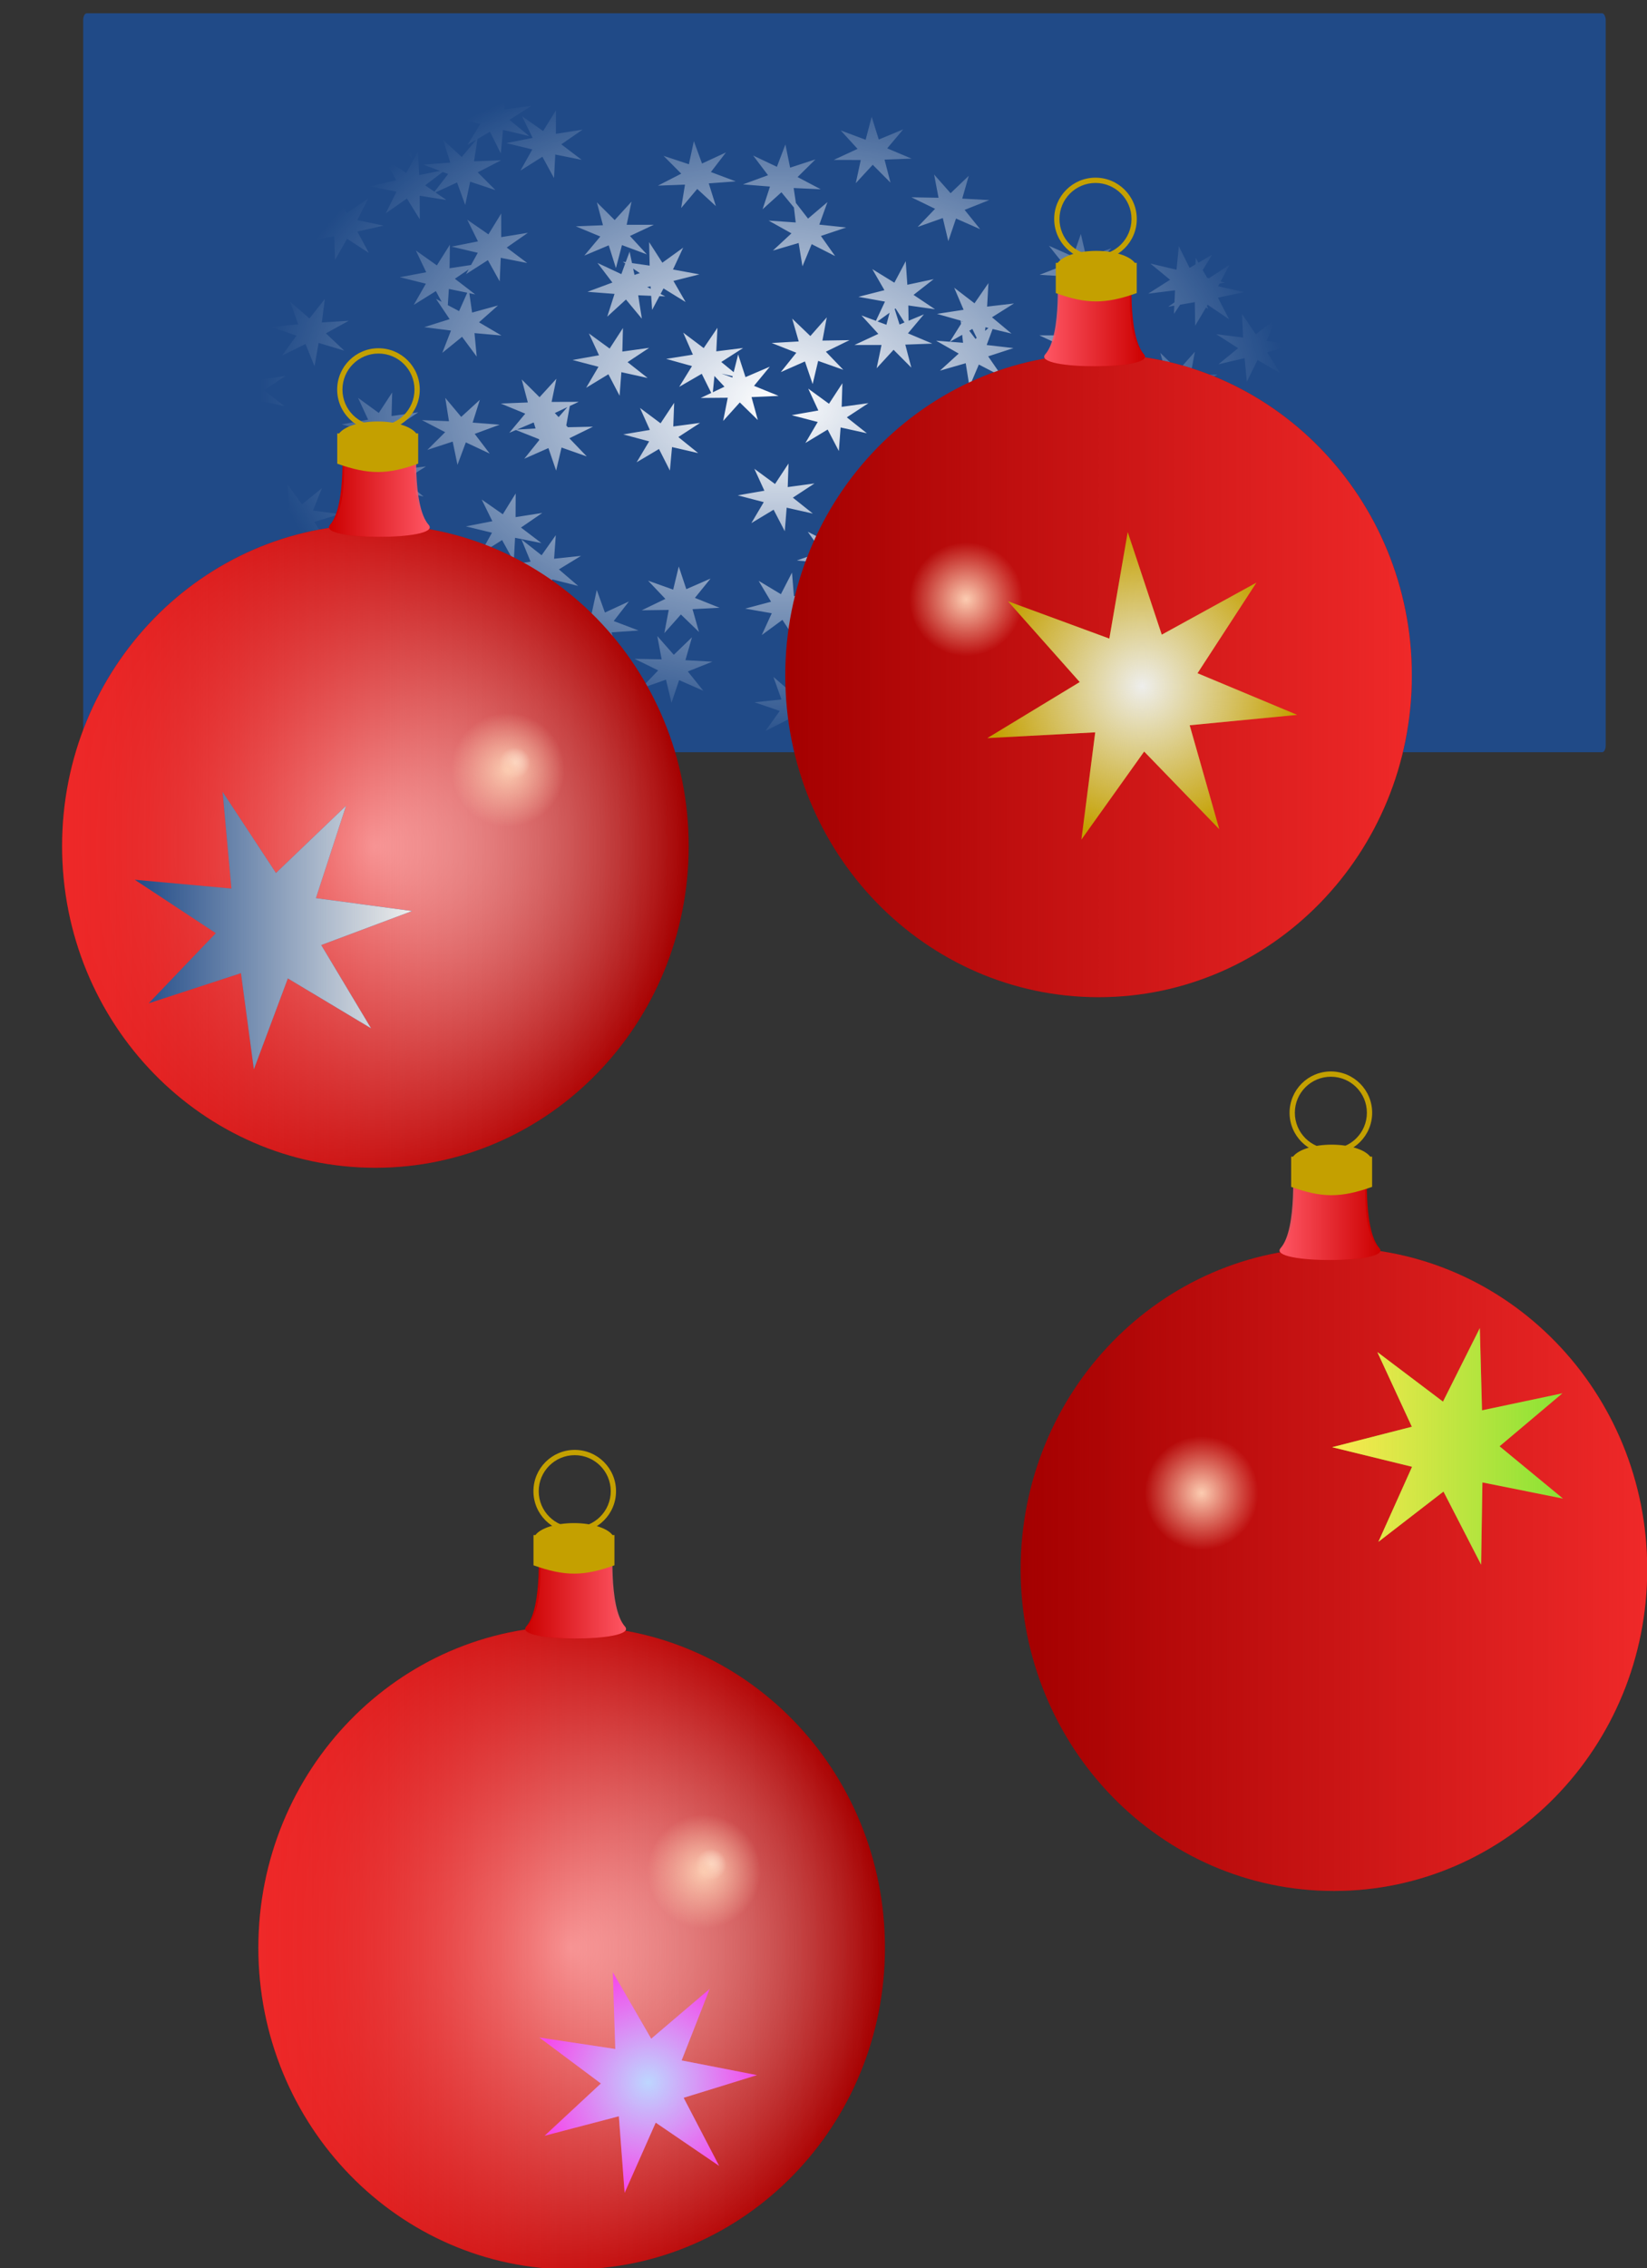
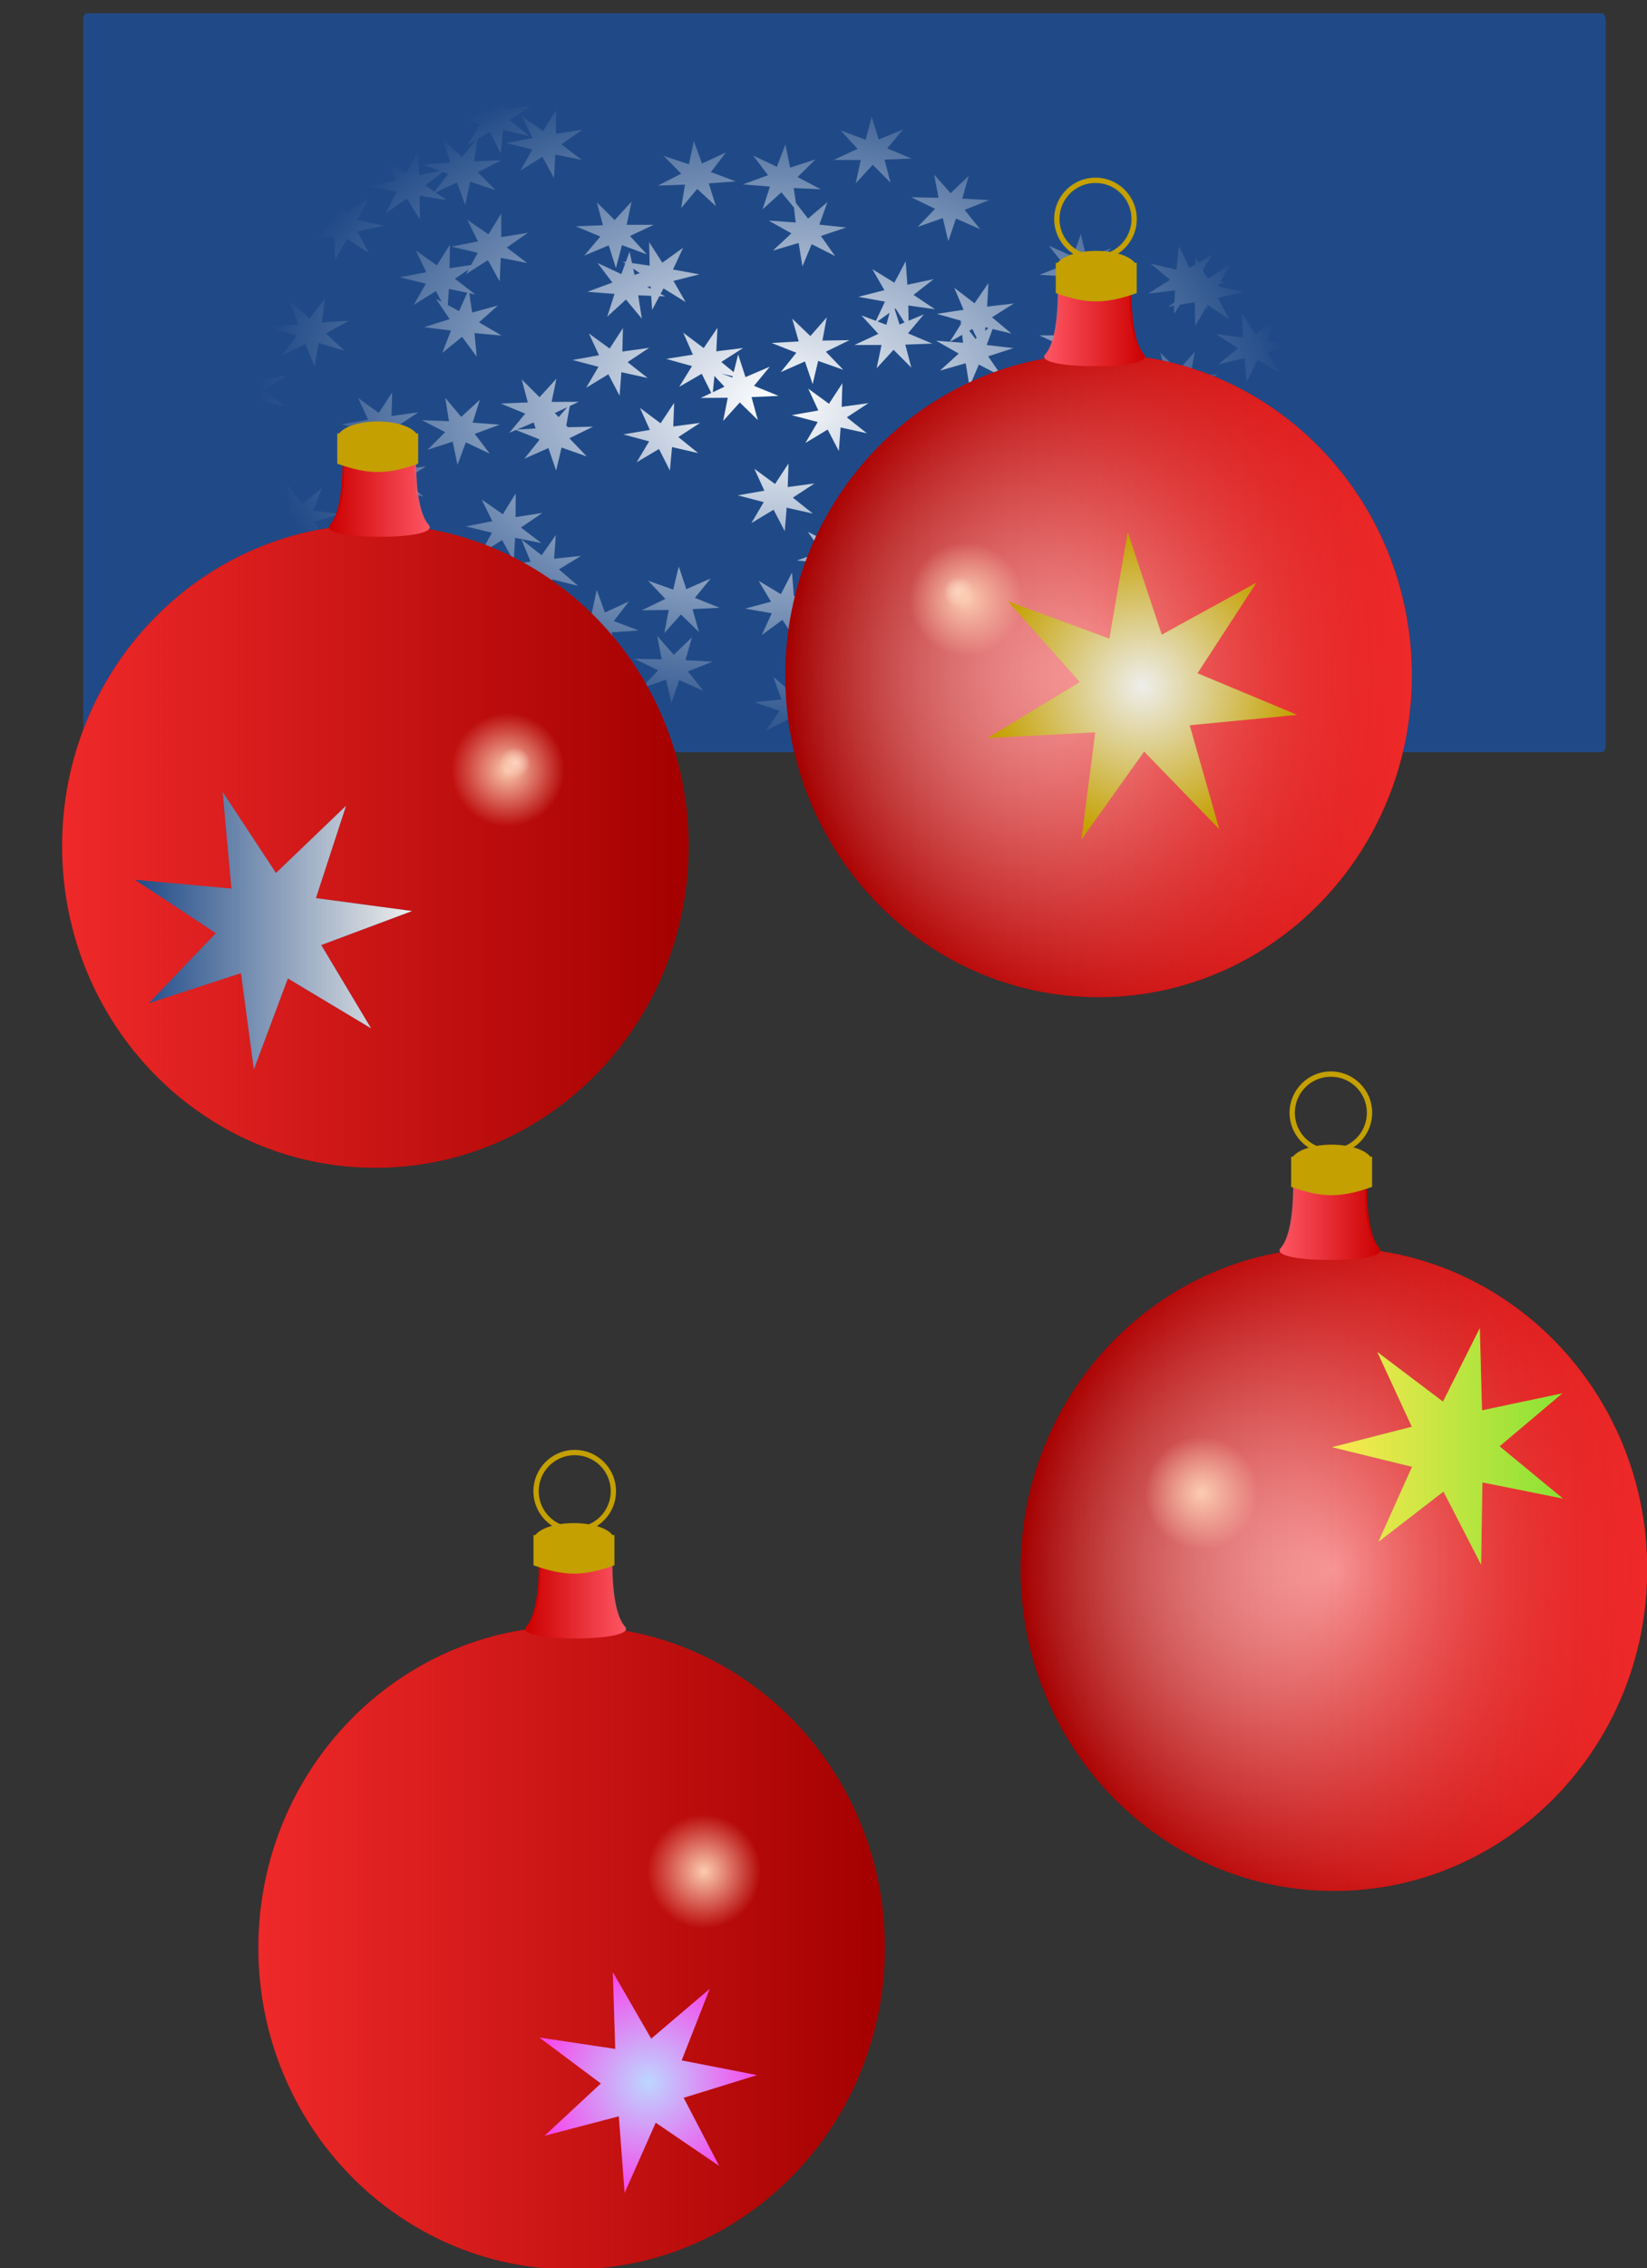
<svg xmlns="http://www.w3.org/2000/svg" xmlns:xlink="http://www.w3.org/1999/xlink" version="1.1" viewBox="0 0 664.49 914.38">
  <rect x="0" y="0" width="664.49" height="914.38" fill="#333333" stroke="none" />
  <defs>
    <linearGradient id="f">
      <stop stop-color="#fff" offset="0" />
      <stop stop-color="#fff" stop-opacity="0" offset="1" />
    </linearGradient>
    <radialGradient id="i" cx="341.08" cy="226.86" r="312.7" gradientTransform="matrix(.664 .016 -.011 .45 119.98 426.62)" gradientUnits="userSpaceOnUse">
      <stop stop-color="#fff" offset="0" />
      <stop stop-color="#fff" stop-opacity="0" offset="1" />
    </radialGradient>
    <radialGradient id="c" cx="-448.95" cy="339.04" r="91.696" gradientTransform="matrix(1 0 0 1.026 0 -8.806)" gradientUnits="userSpaceOnUse" xlink:href="#f" />
    <linearGradient id="e" x1="-540.65" x2="-357.26" y1="339.04" y2="339.04" gradientUnits="userSpaceOnUse">
      <stop stop-color="#ef2929" offset="0" />
      <stop stop-color="#ef2929" stop-opacity="0" offset="1" />
    </linearGradient>
    <linearGradient id="d" x1="-887.37" x2="-817.59" y1="327.21" y2="327.21" gradientTransform="matrix(-1 0 0 1 -1705 0)" gradientUnits="userSpaceOnUse">
      <stop stop-color="#ff5664" offset="0" />
      <stop stop-color="#ff5664" stop-opacity="0" offset="1" />
    </linearGradient>
    <radialGradient id="b" cx="-458.48" cy="260.44" r="39.298" gradientUnits="userSpaceOnUse" xlink:href="#f" />
    <radialGradient id="a" cx="-469.2" cy="290.21" r="57.161" gradientUnits="userSpaceOnUse">
      <stop stop-color="#fcccb1" offset="0" />
      <stop stop-color="#fcccb1" stop-opacity="0" offset="1" />
    </radialGradient>
    <radialGradient id="h" cx="1016.9" cy="386.1" r="66.367" gradientTransform="matrix(1 0 0 .992 0 3.242)" gradientUnits="userSpaceOnUse">
      <stop stop-color="#eeeeec" offset="0" />
      <stop stop-color="#eeeeec" stop-opacity="0" offset="1" />
    </radialGradient>
    <linearGradient id="k" x1="925.93" x2="1054.8" y1="376.02" y2="376.02" gradientUnits="userSpaceOnUse">
      <stop stop-color="#eeeeec" offset="0" />
      <stop stop-color="#eeeeec" stop-opacity="0" offset="1" />
    </linearGradient>
    <linearGradient id="j" x1="942.35" x2="1093.9" y1="470.46" y2="470.46" gradientUnits="userSpaceOnUse">
      <stop stop-color="#fce94f" offset="0" />
      <stop stop-color="#fce94f" stop-opacity="0" offset="1" />
    </linearGradient>
    <radialGradient id="g" cx="1015.4" cy="507.79" r="115.69" gradientTransform="matrix(1 0 0 1.013 0 -6.776)" gradientUnits="userSpaceOnUse">
      <stop stop-color="#bdd6ff" offset="0" />
      <stop stop-color="#bdd6ff" stop-opacity="0" offset="1" />
    </radialGradient>
  </defs>
  <g transform="translate(-39.801 -68.99)">
    <g transform="translate(12.739 35.798)" fill-rule="evenodd">
      <g transform="translate(-4.287 -338.68)">
        <rect x="64.913" y="377.23" width="614.27" height="297.9" rx="1.434" ry="2.751" fill="#204a87" />
        <path d="m65.214 371.87-6.014 7.969-7.911-6.599 3.401 9.059-5.191 0.591-0.43-2.677-1.217 2.864-4.009 0.467 3.365 1.089-1.897 4.514-9.415-4.825 5.656 8.125-10.203 3.362 10.847 1.214-3.329 9.059 7.84-6.599 6.086 7.907-1.074-9.463 9.773 0.716 0.179 0.405 0.072-0.374 0.859 0.062-0.823-0.467 1.36-8.623 10.382 2.926-7.553-6.848 9.129-5.23-10.883 0.872 1.002-9.495zm21.73 3.86-1.718 9.401-10.31-3.175 7.374 7.004-9.272 5.043 10.883-0.623-1.253 9.432 6.229-7.814 7.732 6.755-3.15-9.121 10.883-1.027-10.167-3.549 5.835-8.031-9.487 4.669-3.58-8.965zm-37.015 9.806 4.153 1.339-1.504 2.21-1.969 0.56-0.68-4.109zm7.911 4.607 3.365 7.782-7.768-4.389 2.756-2.522 1.647-0.872zm72.527 4.327 0.143 9.495-10.775-1.588 8.627 5.821-8.162 6.319 10.632-2.21 0.609 9.495 4.618-8.623 8.914 5.51-4.869-8.53 10.525-2.615-10.704-1.992 4.188-8.778-8.448 6.008-5.298-8.312zm104.96 11.923-5.549 8.218-8.269-6.226 3.902 8.872-10.74 1.743 10.417 2.864-5.119 8.405 3.508-2.054-5.835 6.942-7.518-6.911 2.9 9.183-10.918 0.809 6.766 2.522-8.413 1.681-0.465-9.495-4.725 8.592-8.842-5.603 4.761 8.561-10.561 2.522 10.668 2.117-4.296 8.716 8.52-5.946 5.191 8.374-0.036-9.495 10.775 1.712-4.403-3.051 8.699-4.016 3.293 9.059 2.005-9.37 10.203 3.393-7.16-7.16 9.415-4.856-10.919 0.405 1.432-8.996 5.012-2.926 4.367 8.716 0.895-9.463 10.561 2.49-7.947-6.537 8.806-5.634-10.811 1.37 0.43-9.526zm-42.349 2.241-3.508 9.027-9.558-4.638 5.942 8-10.131 3.642 10.883 0.934-3.043 9.121 7.661-6.786 6.301 7.751-1.36-9.432 10.919 0.56-9.343-4.981 7.303-7.066-10.274 3.237-1.79-9.37zm-126.51 0.062-0.895 9.495-10.561-2.49 7.983 6.506-8.806 5.634 10.811-1.339-0.43 9.495 5.549-8.218 8.269 6.226-3.938-8.872 10.74-1.774-10.417-2.833 5.119-8.405-9.057 5.292-4.367-8.716zm189.19 7.627-5.191 8.374-8.52-5.977 4.296 8.747-10.668 2.086 10.525 2.553-4.761 8.53 8.842-5.572 4.69 8.592 0.501-9.495 10.668 2.148-8.234-6.257 8.592-5.915-10.775 1.681 0.036-9.495zm127.37 2.615-2.434 9.277-10.059-3.767 6.802 7.44-9.63 4.452 10.918 0.031-2.005 9.339 6.838-7.409 7.16 7.191-2.398-9.277 10.918-0.405-9.845-4.14 6.479-7.658-9.88 4.109-2.864-9.183zm-233.69 3.362-5.763 8.094-8.09-6.381 3.687 8.965-10.775 1.525 10.346 3.082-5.334 8.28 9.2-5.105 4.117 8.81 1.145-9.463 10.489 2.677-7.804-6.662 8.95-5.479-10.847 1.152 0.68-9.495zm161.95 6.444-2.005 9.339-10.238-3.393 7.16 7.191-9.415 4.825 10.918-0.405-1.539 9.432 6.479-7.689 7.518 6.911-2.864-9.152 10.883-0.809-10.024-3.767 6.086-7.907-9.666 4.483-3.293-9.059zm-201.58 0.934-5.477 8.218-8.341-6.164 3.974 8.841-10.74 1.806 10.453 2.833-5.083 8.405 9.057-5.354 2.434 4.825 0.036 2.086-10.775-1.556 8.663 5.821-4.26 3.331v-0.062l-0.143 0.187-3.723 2.895 1.539-0.342-4.153 4.918-7.482-6.911 2.864 9.152-10.918 0.778 10.024 3.798-6.086 7.876 9.666-4.452 3.293 9.059 2.005-9.339 10.203 3.424-7.124-7.191 7.41-3.798v0.249l0.179-0.342 1.826-0.934-1.36 0.031 3.938-7.409 8.95 5.479-4.904-8.498 10.489-2.646-10.704-1.961 3.258-6.942 0.644 0.156-0.501-0.405 0.752-1.619-1.468 1.058-6.766-5.51 8.771-5.666-10.811 1.37 0.394-9.495zm238.52 0.405-3.437 9.028-9.594-4.545 6.014 7.938-10.095 3.704 10.883 0.872-2.971 9.152 7.589-6.848 5.048 6.133 0.716 6.039-10.918-0.747 9.2 5.136-7.482 6.942 10.382-3.051 1.539 9.401 3.723-8.934 9.451 4.794-5.728-8.094 10.203-3.424-10.847-1.152 3.293-9.09-7.84 6.662-4.904-6.319-0.895-6.008 10.918 0.498-9.343-4.918 7.231-7.129-10.238 3.331-1.897-9.37zm-272.32 6.88-1.038 9.495-10.525-2.615 7.84 6.599-8.878 5.541 10.847-1.245-0.573 9.495 5.656-8.125 8.162 6.319-3.795-8.934 10.775-1.619-10.382-2.988 5.262-8.343-9.129 5.199-4.224-8.778zm134.06 4.234 2.184 0.809-5.513 7.16-3.759-2.584 7.088-5.385zm198.25 1.027 1.79 9.37-10.954-0.187 9.558 4.638-7.016 7.315 10.131-3.58 2.22 9.308 3.115-9.121 9.737 4.296-6.265-7.782 9.952-3.953-10.918-0.591 2.649-9.214-7.339 7.035-6.659-7.533zm-299.45 5.292 8.627 1.992-6.265 4.483-2.578-4.047 0.215-2.428zm57.492 1.774-0.143 9.526-10.704-1.868 8.448 6.039-8.341 6.133 10.668-1.992 0.322 9.526 4.869-8.53 8.771 5.697-4.618-8.592 10.561-2.397-10.596-2.241 4.439-8.685-8.627 5.821-5.048-8.436zm391.56 0.716-6.515 7.627-7.446-6.942 2.792 9.183-10.918 0.747 10.024 3.798-6.122 7.876 9.666-4.42 3.258 9.09 2.041-9.339 10.203 3.455-7.124-7.222 9.451-4.794-10.918 0.342 1.611-9.401zm-271.67 3.144-6.802 7.44-7.196-7.16 2.47 9.245-10.954 0.436 9.88 4.109-6.444 7.689 9.845-4.14 2.9 9.183 2.434-9.277 10.024 3.736-6.802-7.409 9.63-4.514h-10.954l1.969-9.339zm-52.588 4.794-5.155 8.405-8.556-5.915 4.332 8.747-10.632 2.117 10.56 2.49-2.721 4.918-8.663 1.307 0.143-9.495-5.262 8.343-8.484-6.008 4.188 8.778-10.668 1.992 10.525 2.615-4.869 8.53 8.914-5.541 2.327 4.327-2.291-1.214 5.513 8.187-10.274 3.237 10.811 1.37-3.508 8.996 7.983-6.475 5.907 7.969-0.895-9.463 10.883 0.965-9.057-5.323 7.661-6.786-10.453 2.864-1.11-7.814 2.363 0.498-2.542-1.961-0.036-0.156-0.036 0.093-5.585-4.296 5.549-3.767-1.038 1.899 8.806-5.634 4.761 8.561 0.43-9.495 10.668 2.086-8.269-6.226 8.556-5.946-10.775 1.743v-9.526zm-127.19 5.572 0.573 8.28-8.842 0.311 1.145-7.066 7.124-1.525zm361.06 2.677-3.15 9.09-9.737-4.327 6.229 7.814-9.988 3.891 10.918 0.654-2.685 9.214 7.375-7.004 6.587 7.564-1.683-9.37 10.918 0.218-9.522-4.7 7.052-7.253-10.167 3.518-2.148-9.308zm-174.19 3.269 0.215 9.495-7.124-1.027-0.967-4.607-1.575 4.234-1.145-0.156 0.967 0.654-1.575 4.327-9.63-4.514 6.014 7.907-10.059 3.736 10.918 0.84-2.936 9.183 7.553-6.911 6.408 7.72-1.468-9.432 5.227 0.218 0.394 5.666 2.936-5.541 2.363 0.093-1.897-0.965 1.181-2.241 8.914 5.479-4.904-8.498 10.489-2.646-10.668-1.961 4.117-8.81-8.413 6.07-5.334-8.312zm213.72 1.681-0.931 9.463-10.561-2.49 7.947 6.537-8.806 5.603 10.811-1.339-0.215 4.825-2.542 1.806 2.47-0.436-0.143 3.3 2.506-3.704 5.907-1.027 0.143 9.495 4.403-7.378 0.859 0.654-0.537-1.214 0.286-0.498 8.663 5.821-4.475-8.685 10.632-2.241-10.596-2.366 0.573-1.058 2.291-0.374-1.826-0.498 3.58-6.693-8.269 5.385-0.752-0.187-1.79-3.082 3.795-6.195-5.513 3.206-1.11-1.93-0.072 2.615-2.398 1.401-4.332-8.716zm-110.19 6.039-4.582 8.654-8.914-5.479 4.904 8.498-10.489 2.677 10.704 1.93-3.651 7.751-5.835-2.179 6.802 7.44-9.63 4.483h10.918l-1.969 9.37 6.838-7.44 7.16 7.191-2.434-9.277 10.918-0.405-9.845-4.14 6.444-7.658-6.193 2.584-0.107-6.164 10.775 1.525-8.663-5.79 8.126-6.35-10.632 2.272-0.644-9.495zm170.94 2.646-2.22 9.308-10.131-3.58 7.016 7.315-9.522 4.669 10.918-0.218-1.754 9.401 6.623-7.564 7.375 7.035-2.685-9.214 10.918-0.623-9.952-3.922 6.265-7.814-9.737 4.327-3.115-9.121zm-280.91 0.342 2.685 1.806-2.148 0.716-0.537-2.522zm143.34 5.821-5.62 8.156-8.198-6.288 3.795 8.903-10.74 1.65 9.558 2.708 0.143 1.339-4.511 7.191-5.549-0.436 9.129 5.199-7.553 6.88 10.382-2.988 1.504 9.432 3.795-8.903 9.379 4.856-5.62-8.156 10.238-3.331-10.847-1.245 2.398-6.444 7.625 1.837-7.876-6.568 8.878-5.572-10.847 1.276 0.537-9.495zm-136.32 1.307 0.072 1.027-1.432-0.747 1.36-0.28zm-81.37 1.058 7.41 1.525-3.293 7.409-4.546-2.397 0.43-6.537zm-50.046 4.047-6.193 7.845-7.768-6.724 3.186 9.09-10.847 1.089 10.167 3.486-5.835 8.062 9.487-4.7 3.651 8.965 1.647-9.401 10.346 3.113-7.41-6.973 9.236-5.074-10.883 0.685 1.217-9.463zm-58.172 2.802-4.117 8.81-9.236-5.136 5.334 8.28-10.346 3.082 10.811 1.525-3.723 8.965 8.126-6.381 5.728 8.094-0.644-9.495 6.587 0.685-5.549 7.066 9.701-4.389 3.222 9.09 2.076-9.339 10.203 3.486-7.088-7.222 9.451-4.763-10.919 0.311 1.647-9.401-6.551 7.596-3.759-3.518 0.68-0.56-1.002 0.249-3.365-3.144 1.146 3.736-7.267 1.837-1.146-9.463zm288.43 0.996 3.616 5.666-2.005 0.84-1.969-6.257 0.358-0.249zm66.979 1.494 1.969 9.37h-10.918l9.63 4.483-6.838 7.44 10.059-3.767 2.434 9.277 2.9-9.183 9.845 4.14-6.444-7.689 9.845-4.14-10.918-0.405 2.434-9.245-7.196 7.16-6.802-7.44zm-69.377 0.249-1.289 4.856-3.58-1.339 4.869-3.518zm142.19 0.498 0.43 9.495-10.811-1.339 8.806 5.634-7.947 6.506 10.561-2.49 0.895 9.495 4.332-8.747 9.093 5.292-5.155-8.374 10.417-2.895-10.74-1.743 3.902-8.872-8.234 6.226-5.549-8.187zm-167.54 1.37-6.623 7.533-7.339-7.035 2.649 9.214-10.918 0.623 9.952 3.922-6.265 7.814 9.737-4.296 3.115 9.121 2.22-9.339 10.131 3.58-7.016-7.284 9.558-4.669-10.954 0.187 1.754-9.37zm54.485 1.463 0.358 0.093-0.143 0.187-0.215-0.28zm9.522 2.522 1.253 0.311-1.396 1.152 0.143-1.463zm-108.11 0.218-5.549 8.187-8.269-6.226 3.902 8.872-10.775 1.712 10.417 2.895-5.155 8.374 9.093-5.261 3.83 7.72-4.26 2.023 10.918-0.093-1.861 9.37 6.73-7.471 7.267 7.098-2.542-9.245 10.918-0.498-9.916-4.047 6.372-7.72-9.809 4.202-2.971-9.152-1.79 7.16-5.012-4.109 8.806-5.634-10.811 1.339 0.465-9.495zm-38.125 0.093-5.37 8.28-8.377-6.101 4.081 8.81-10.704 1.899 10.489 2.739-4.976 8.467 8.985-5.448 4.511 8.654 0.716-9.495 10.596 2.335-8.09-6.381 8.699-5.759-10.811 1.494 0.251-9.495zm-169.58 0.249 1.181 3.954-6.157 0.374-0.072-0.031 5.048-4.296zm310.55 0.125 1.754 3.611-0.501 0.405-2.506-3.3 1.253-0.716zm-4.117 2.366 0.358 3.206-5.262-0.405 4.904-2.802zm93.899 6.817-6.659 7.533-7.303-7.066 2.613 9.245-10.918 0.56 9.952 3.985-6.301 7.782 9.773-4.296 3.079 9.121 2.22-9.308 10.131 3.611-6.981-7.315 9.558-4.638-10.918 0.156 1.754-9.37zm86.99 1.712-5.477 8.218-8.305-6.195 3.938 8.872-10.74 1.774 10.453 2.833-5.083 8.436 9.057-5.354 4.367 8.716 0.859-9.463 10.561 2.428-7.983-6.475 8.806-5.666-10.847 1.401 0.394-9.526zm-464.56 0.125-5.262 8.343-8.484-6.008 4.224 8.778-10.704 1.992 10.525 2.615-4.869 8.53 8.914-5.51 4.618 8.592 0.609-9.495 10.632 2.241-8.198-6.319 8.627-5.852-10.775 1.619 0.143-9.526zm186.55 6.973 4.546 1.058-0.143 0.529-4.403-1.588zm-2.828 0.965 4.045 4.327-4.69 2.241 0.644-6.568zm-63.757 1.121-6.802 7.44-7.196-7.16 2.47 9.277-10.918 0.436 9.88 4.078-6.444 7.72 2.685-1.121 9.272 3.673 0.143 0.374-6.05 7.533 9.737-4.296 3.114 9.09 2.184-9.308 10.167 3.58-7.016-7.315 9.522-4.669-10.131 0.218-0.644-0.716 1.432-7.845 3.58-1.681-10.918 0.031 1.933-9.339zm224.99 0.809 0.179 9.495-10.811-1.588 8.663 5.821-8.162 6.35 10.632-2.241 0.609 9.495 4.618-8.623 8.914 5.51-4.869-8.53 10.489-2.615-10.704-1.992 4.188-8.778-8.448 6.008-5.298-8.312zm-109.61 0.996-5.405 8.28-8.377-6.101 4.081 8.81-10.74 1.899 10.489 2.739-4.976 8.467 8.985-5.417 4.511 8.654 0.716-9.495 10.596 2.335-8.09-6.413 8.735-5.728-10.811 1.494 0.286-9.526zm-181.64 3.736-5.405 8.249-8.377-6.101 4.081 8.81-10.704 1.899 10.453 2.739-4.976 8.436 8.985-5.385 4.511 8.654 0.716-9.495 10.596 2.366-8.055-6.413 8.699-5.759-10.775 1.494 0.251-9.495zm21.407 2.148 1.504 9.432-10.918-0.436 9.379 4.856-7.196 7.16 10.238-3.362 1.933 9.37 3.365-9.059 9.63 4.514-6.05-7.938 10.059-3.704-10.883-0.84 2.9-9.183-7.518 6.88-6.444-7.689zm92.36 2.023-5.477 8.249-8.305-6.195 3.974 8.872-10.74 1.806 10.453 2.802-5.048 8.436 9.021-5.354 4.403 8.685 0.859-9.463 10.561 2.428-8.019-6.475 8.771-5.697-10.811 1.432 0.358-9.526zm-43.101 1.743-3.508 4.016-1.539-1.65 5.048-2.366zm-13.568 6.164 0.752 2.428-7.482 0.436 6.73-2.864zm-132.53 0.498-5.942 8-7.947-6.506 3.472 8.996-10.811 1.37 10.274 3.237-5.513 8.218 9.343-4.981 3.186 7.16-5.477 6.288-7.375-7.035 2.721 9.214-10.918 0.654 9.952 3.891-6.229 7.814 9.737-4.327 3.15 9.121 2.148-9.339 10.167 3.549-7.016-7.284 9.487-4.701-10.918 0.249 1.217-6.631 0.107 0.249 1.325-9.432 10.417 2.864-7.625-6.817 9.057-5.292-10.883 0.965 0.895-9.495zm500.25 5.354-6.05 7.907-7.876-6.599 3.365 9.059-10.847 1.214 10.238 3.362-5.656 8.156 9.415-4.856 3.795 8.903 1.468-9.401 10.382 2.957-7.518-6.88 9.129-5.199-10.883 0.841 1.038-9.463zm-62.361 1.992-0.931 9.495-10.525-2.522 7.947 6.537-8.842 5.603 10.811-1.307-0.465 9.495 5.585-8.187 8.234 6.226-3.866-8.872 10.74-1.712-10.417-2.895 5.155-8.405-9.093 5.292-4.332-8.747zm-151.93 0.623-4.117 8.81-9.2-5.136 5.334 8.312-10.346 3.051 10.775 1.556-3.687 8.934 8.126-6.381 5.728 8.094-0.68-9.495 10.883 1.152-8.95-5.448 7.768-6.693-10.489 2.708-1.146-9.463zm-207.27 1.09-5.585 8.187-8.234-6.257 3.866 8.872-10.74 1.712 10.382 2.926-5.155 8.374 9.093-5.261 4.296 8.747 0.967-9.495 10.525 2.522-7.911-6.537 8.842-5.603-10.847 1.307 0.501-9.495zm330.99 2.708 1.933 9.339-10.918-0.031 9.63 4.514-6.873 7.44 10.059-3.736 2.398 9.277 2.936-9.152 9.809 4.14-6.408-7.689 9.88-4.109-10.918-0.436 2.47-9.245-7.196 7.129-6.802-7.44zm-174.34 4.296-5.441 8.249-8.341-6.133 4.045 8.841-10.739 1.868 10.489 2.739-5.012 8.467 8.985-5.417 4.511 8.685 0.752-9.495 10.561 2.366-8.055-6.413 8.735-5.728-10.811 1.463 0.322-9.495zm92.145 0.965 1.504 9.432-10.919-0.436 9.415 4.856-4.582 4.545-0.036-0.062v0.093l-2.578 2.584 2.756-0.903 0.716 7.689-10.883-0.934 9.093 5.292-7.589 6.817 10.417-2.895 1.36 9.37-4.117 3.829-6.479-7.658 1.575 9.401-10.918-0.374 9.415 4.825-7.16 7.191 10.203-3.424 2.041 9.339 3.293-9.059 7.84 3.611 0.609 5.915-10.883-0.84 9.129 5.23-7.553 6.848 10.417-2.957 1.432 9.432 3.83-8.903 9.379 4.887-5.62-8.156 10.238-3.331-10.847-1.276 3.401-9.027-7.876 6.568-6.05-7.938 0.179 1.806-4.081-5.292 10.024-3.798-10.883-0.778 2.828-9.183-3.329 3.082 3.866-8.778 9.343 4.95-5.549-8.187 10.274-3.269-10.847-1.339 3.472-9.027-2.291 1.899 1.36-3.704 9.63 4.483-6.05-7.907 10.059-3.767-10.918-0.809 2.9-9.152-7.518 6.88-6.444-7.689zm51.872 0-3.186 9.09-9.701-4.389 6.157 7.845-9.988 3.86 10.919 0.685-2.756 9.214 7.41-7.004 6.551 7.627-1.647-9.401 10.918 0.28-9.451-4.732 7.052-7.253-10.167 3.486-2.112-9.308zm-346.17 7.44 0.823 9.463-10.883-1.027 9.021 5.385-7.697 6.724 10.453-2.771 1.253 9.432 4.009-8.841 9.272 5.012-5.441-8.218 10.31-3.175-10.811-1.432 3.58-8.996-8.019 6.475-5.871-8.031zm92.073 3.673-5.191 8.374-8.52-5.946 4.296 8.747-10.668 2.086 10.525 2.553-4.761 8.53 8.842-5.572 4.725 8.592 0.501-9.495 10.632 2.117-8.234-6.257 8.592-5.883-10.775 1.681 0.036-9.526zm205.27 6.537 1.289 6.164-3.007 2.49-4.833-6.506 6.551-2.148zm-31.968 0.467-2.971 9.183-9.809-4.202 6.408 7.72-9.88 4.078 10.918 0.467-2.506 9.245 7.231-7.129 6.766 7.471-1.933-9.37 10.954 0.062-9.63-4.545 6.873-7.378-10.059 3.704-2.363-9.308zm93.899 2.584-6.766 7.502-7.231-7.129 2.542 9.245-10.918 0.498 9.88 4.047-6.372 7.72 9.809-4.202 2.971 9.152 2.327-9.277 10.095 3.673-6.873-7.378 9.594-4.545-10.954 0.062 1.897-9.37zm-136.25 1.619-3.616 8.965-9.487-4.732 5.763 8.062-10.167 3.486 10.883 1.089-3.222 9.09 7.768-6.693 5.441 6.942-6.408 2.957h10.954l-2.005 9.339 6.838-7.409 7.16 7.16-2.434-9.245 10.954-0.405-9.845-4.14 6.444-7.658-9.845 4.109-2.9-9.183-1.325 5.043-6.372-3.486 7.41-7.004-10.346 3.113-1.647-9.401zm186.33 3.082-2.148 9.308-10.167-3.518 7.052 7.253-9.522 4.732 10.954-0.249-1.718 9.37 6.587-7.564 7.41 7.004-2.721-9.214 10.918-0.654-9.988-3.891 6.229-7.845-9.737 4.358-3.15-9.09zm48.364 0.498-5.227 8.343-8.52-5.977 4.296 8.778-10.668 2.055 10.525 2.553-4.797 8.561 8.842-5.572 4.439 8.156-0.609 0.218 0.788 0.062 0.072 0.156v-0.156l10.024 0.84-3.007 9.152 7.625-6.817 6.336 7.751-1.396-9.432 10.918 0.498-9.343-4.918 7.267-7.098-10.274 3.269-1.826-9.37-3.472 9.027-4.224-2.054-5.656-4.296 8.592-5.883-10.775 1.65 0.072-9.495zm-349.46 2.023-5.728 8.094-8.126-6.382 3.687 8.965-10.775 1.556 10.346 3.051-5.334 8.312 9.2-5.136 4.153 8.778 1.11-9.432 10.489 2.646-7.768-6.662 8.914-5.448-10.847 1.152 0.68-9.495zm117.67 12.078 7.697 0.467-0.752 2.864-6.838-2.584-0.107-0.747zm-68.053 0.56-2.255 9.308-10.131-3.611 6.981 7.346-9.558 4.607 10.918-0.156-1.79 9.37 6.694-7.533 7.303 7.066-2.613-9.214 10.918-0.56-9.952-3.985 6.301-7.782-9.773 4.265-3.043-9.121zm45.679 2.459-4.475 8.685-8.985-5.385 5.012 8.436-10.453 2.771 10.74 1.868-4.045 8.81 8.341-6.133 5.441 8.249-0.322-9.495 10.811 1.463-8.735-5.728 8.019-6.444-10.561 2.397-0.788-9.495zm22.804 0.374 3.293 3.611-2.685 1.245-0.609-4.856zm231.04 0.342 5.298 1.058 3.401 4.576-9.2 3.331 0.501-8.965zm-37.087 0.218-0.609 9.495-10.632-2.241 8.198 6.319-6.838 4.638-8.341-4.483 7.339-7.066-10.31 3.237-1.754-9.401-3.544 8.996-9.522-4.638 5.871 8-10.095 3.611 8.699 0.809-0.859 2.615-7.84-3.424-1.933-0.841 6.336 7.751-9.916 4.016 10.918 0.529-2.613 9.245 7.303-7.066 6.694 7.502-1.826-9.37 10.918 0.125-4.332-2.086-1.002-7.004 1.002-1.058 8.198 0.405-1.181 0.809 10.775-1.619-0.143 9.526 5.262-8.343 8.484 6.008-4.224-8.778 10.704-1.992-10.525-2.615 4.869-8.53-8.914 5.51-4.618-8.592zm-403.63 0.498-6.408 7.72-7.553-6.88 2.936 9.152-10.883 0.872 10.059 3.704-6.014 7.938 9.63-4.545 3.365 9.059 1.933-9.37 10.238 3.331-7.231-7.129 9.379-4.887-10.918 0.467 1.468-9.432zm23.448 3.518-6.372 7.751-7.589-6.848 2.971 9.152-10.883 0.903 10.095 3.673-5.978 7.938 9.594-4.545 3.401 9.027 1.897-9.37 10.238 3.3-7.231-7.129 9.343-4.918-10.918 0.498 1.432-9.432zm38.197 1.401-5.513 8.187-8.269-6.226 3.902 8.872-10.74 1.774 10.417 2.864-5.119 8.374 9.057-5.292 4.367 8.716 0.895-9.463 10.561 2.49-7.983-6.537 8.842-5.603-10.847 1.339 0.43-9.495zm46.466 0.654-2.041 9.339-10.167-3.424 7.124 7.222-9.451 4.794 10.918-0.374-1.575 9.432 6.515-7.658 7.446 6.942-2.828-9.183 10.918-0.778-10.024-3.798 6.122-7.876-9.665 4.452-3.293-9.09zm272.86 16.343 2.542 3.175-3.795-1.837 1.253-1.339zm-248.44 2.21 1.754 9.401-10.918-0.218 9.522 4.669-6.981 7.315 10.131-3.58 2.22 9.308 3.079-9.121 9.773 4.296-6.265-7.782 9.916-3.953-10.883-0.591 2.649-9.245-7.339 7.066-6.659-7.564zm316.89 1.152-0.68 9.495-10.596-2.272 8.09 6.35-8.663 5.79 10.775-1.525-0.179 9.495 5.334-8.28 8.413 6.039-4.117-8.778 10.704-1.961-10.489-2.677 4.904-8.467-8.95 5.448-4.546-8.654zm-105.28 8.187-6.122 7.907-7.804-6.662 3.293 9.059-8.627 0.934 1.36-2.739-8.52 5.946-5.191-8.374 0.036 9.495-10.775-1.681 8.556 5.915-8.234 6.257 10.668-2.148 0.501 9.495 4.69-8.561 8.878 5.572-4.797-8.561 7.088-1.681-2.005 2.833 9.451-4.794 3.723 8.934 1.539-9.401 10.382 3.02-7.482-6.911 9.164-5.168-10.883 0.778 1.11-9.463zm-150.82 6.008-6.157 7.845-7.768-6.693 3.222 9.09-10.847 1.121 10.167 3.486-5.763 8.062 9.451-4.763 3.651 8.965 1.647-9.401 10.346 3.113-7.446-6.973 9.236-5.105-10.918 0.716 1.181-9.463zm38.734 1.556-2.005 9.339-10.203-3.393 7.16 7.191-9.451 4.825 10.918-0.405-1.539 9.432 6.479-7.689 7.482 6.942-2.828-9.183 10.883-0.778-10.024-3.798 6.086-7.876-9.666 4.452-3.293-9.059zm92.431 4.545 8.377 2.802-2.792 3.922-8.126-1.588 2.542-5.136zm86.274 1.93 0.788 9.495-10.883-1.058 9.021 5.385-1.539 1.339-7.625 1.961-1.181-9.463-4.081 8.841-9.236-5.105 5.406 8.28-10.346 3.113 10.811 1.494-3.651 8.965 8.055-6.413 5.799 8.062-0.716-9.463 10.847 1.089-8.985-5.417 1.504-1.307 7.697-2.023 1.217 9.463 4.045-8.841 9.272 5.043-5.441-8.249 10.31-3.175-10.811-1.432 3.58-8.996-8.019 6.444-5.835-8.031zm-152.43 6.506-2.076 9.339-10.167-3.486 7.088 7.253-9.451 4.763 10.918-0.342-1.611 9.401 6.515-7.627 7.482 6.973-2.792-9.183 10.883-0.716-9.988-3.86 6.122-7.845-9.666 4.389-3.258-9.059zm179.42 4.576-3.15 9.09-9.737-4.358 6.229 7.814-9.988 3.891 10.918 0.685-2.721 9.183 7.375-7.004 6.587 7.596-1.683-9.37 10.918 0.249-9.487-4.701 7.052-7.284-10.167 3.518-2.148-9.308zm-91.787 1.868-3.186 9.121-9.701-4.358 6.193 7.814-9.988 3.891 10.918 0.654-2.721 9.214 7.41-7.004 6.587 7.596-1.683-9.401 10.918 0.249-9.487-4.701 7.016-7.253-10.131 3.518-2.148-9.339zm130.77 5.136-2.506 9.245-10.024-3.829 6.766 7.502-9.701 4.42 10.954 0.062-2.076 9.339 6.909-7.378 7.088 7.191-2.327-9.277 10.918-0.342-9.809-4.171 6.479-7.627-9.88 4.047-2.792-9.183z" fill="url(#i)" />
      </g>
      <g transform="matrix(-.942 0 0 .942 722.35 30.751)">
        <g transform="matrix(-.619 0 0 .619 47.945 8.595)">
          <g transform="matrix(2.364 0 0 2.364 206.13 -226.21)">
            <path d="m-357.26 339.04c0 51.958-41.054 94.078-91.696 94.078s-91.696-42.12-91.696-94.078 41.054-94.078 91.696-94.078 91.696 42.12 91.696 94.078z" fill="#a40000" />
-             <path d="m-357.26 339.04c0 51.958-41.054 94.078-91.696 94.078s-91.696-42.12-91.696-94.078 41.054-94.078 91.696-94.078 91.696 42.12 91.696 94.078z" fill="url(#c)" />
            <path d="m-357.26 339.04c0 51.958-41.054 94.078-91.696 94.078s-91.696-42.12-91.696-94.078 41.054-94.078 91.696-94.078 91.696 42.12 91.696 94.078z" fill="url(#e)" />
          </g>
          <path d="m-878.5 292.95c28.177 6.144 39.007 2.545 51.713 0 0 0-6.085 47.48 8.092 60.208 12.003 10.776-77.904 11.4-67.898 0 11.769-13.405 8.093-60.208 8.093-60.208z" fill="#c00" />
          <path d="m-826.46 292.95c-28.177 6.144-39.007 2.545-51.713 0 0 0 6.085 47.48-8.092 60.208-12.003 10.776 77.904 11.4 67.898 0-11.769-13.405-8.093-60.208-8.093-60.208z" fill="url(#d)" />
-           <path d="m-853.08 231.08c-15.782 0-28.573 12.791-28.573 28.573s12.791 28.573 28.573 28.573 28.573-12.791 28.573-28.573-12.791-28.573-28.573-28.573zm0 3.653c13.763 0 24.92 11.157 24.92 24.92s-11.157 24.92-24.92 24.92-24.92-11.157-24.92-24.92 11.157-24.92 24.92-24.92z" fill="#c4a000" />
          <path d="m-853.61 281.7c-12.495 0-23.074 3.472-26.68 8.275h-1.325v20.9c21.982 7.851 35.175 7.517 56.01 0v-20.9h-1.325c-3.606-4.803-14.185-8.275-26.68-8.275z" fill="#c4a000" />
          <path transform="matrix(.271 0 0 .271 -634.49 447.17)" d="m-419.18 260.44c0 21.704-17.594 39.298-39.298 39.298s-39.298-17.594-39.298-39.298 17.594-39.298 39.298-39.298 39.298 17.594 39.298 39.298z" fill="url(#b)" />
          <path transform="matrix(.688 0 0 .688 -440.77 322.91)" d="m-412.04 290.21c0 31.569-25.592 57.161-57.161 57.161s-57.161-25.592-57.161-57.161 25.592-57.161 57.161-57.161 57.161 25.592 57.161 57.161z" fill="url(#a)" />
        </g>
        <g transform="matrix(.619 0 0 .619 696.15 318.1)">
          <g transform="matrix(2.364 0 0 2.364 206.13 -226.21)">
            <path d="m-357.26 339.04c0 51.958-41.054 94.078-91.696 94.078s-91.696-42.12-91.696-94.078 41.054-94.078 91.696-94.078 91.696 42.12 91.696 94.078z" fill="#a40000" />
            <path d="m-357.26 339.04c0 51.958-41.054 94.078-91.696 94.078s-91.696-42.12-91.696-94.078 41.054-94.078 91.696-94.078 91.696 42.12 91.696 94.078z" fill="url(#c)" />
            <path d="m-357.26 339.04c0 51.958-41.054 94.078-91.696 94.078s-91.696-42.12-91.696-94.078 41.054-94.078 91.696-94.078 91.696 42.12 91.696 94.078z" fill="url(#e)" />
          </g>
          <path d="m-878.5 292.95c28.177 6.144 39.007 2.545 51.713 0 0 0-6.085 47.48 8.092 60.208 12.003 10.776-77.904 11.4-67.898 0 11.769-13.405 8.093-60.208 8.093-60.208z" fill="#c00" />
          <path d="m-826.46 292.95c-28.177 6.144-39.007 2.545-51.713 0 0 0 6.085 47.48-8.092 60.208-12.003 10.776 77.904 11.4 67.898 0-11.769-13.405-8.093-60.208-8.093-60.208z" fill="url(#d)" />
          <path d="m-853.08 231.08c-15.782 0-28.573 12.791-28.573 28.573s12.791 28.573 28.573 28.573 28.573-12.791 28.573-28.573-12.791-28.573-28.573-28.573zm0 3.653c13.763 0 24.92 11.157 24.92 24.92s-11.157 24.92-24.92 24.92-24.92-11.157-24.92-24.92 11.157-24.92 24.92-24.92z" fill="#c4a000" />
          <path d="m-853.61 281.7c-12.495 0-23.074 3.472-26.68 8.275h-1.325v20.9c21.982 7.851 35.175 7.517 56.01 0v-20.9h-1.325c-3.606-4.803-14.185-8.275-26.68-8.275z" fill="#c4a000" />
-           <path transform="matrix(.271 0 0 .271 -634.49 447.17)" d="m-419.18 260.44c0 21.704-17.594 39.298-39.298 39.298s-39.298-17.594-39.298-39.298 17.594-39.298 39.298-39.298 39.298 17.594 39.298 39.298z" fill="url(#b)" />
          <path transform="matrix(.688 0 0 .688 -440.77 322.91)" d="m-412.04 290.21c0 31.569-25.592 57.161-57.161 57.161s-57.161-25.592-57.161-57.161 25.592-57.161 57.161-57.161 57.161 25.592 57.161 57.161z" fill="url(#a)" />
        </g>
        <g transform="matrix(-.619 0 0 .619 -36.113 480.06)">
          <g transform="matrix(2.364 0 0 2.364 206.13 -226.21)">
            <path d="m-357.26 339.04c0 51.958-41.054 94.078-91.696 94.078s-91.696-42.12-91.696-94.078 41.054-94.078 91.696-94.078 91.696 42.12 91.696 94.078z" fill="#a40000" />
            <path d="m-357.26 339.04c0 51.958-41.054 94.078-91.696 94.078s-91.696-42.12-91.696-94.078 41.054-94.078 91.696-94.078 91.696 42.12 91.696 94.078z" fill="url(#c)" />
            <path d="m-357.26 339.04c0 51.958-41.054 94.078-91.696 94.078s-91.696-42.12-91.696-94.078 41.054-94.078 91.696-94.078 91.696 42.12 91.696 94.078z" fill="url(#e)" />
          </g>
          <path d="m-878.5 292.95c28.177 6.144 39.007 2.545 51.713 0 0 0-6.085 47.48 8.092 60.208 12.003 10.776-77.904 11.4-67.898 0 11.769-13.405 8.093-60.208 8.093-60.208z" fill="#c00" />
          <path d="m-826.46 292.95c-28.177 6.144-39.007 2.545-51.713 0 0 0 6.085 47.48-8.092 60.208-12.003 10.776 77.904 11.4 67.898 0-11.769-13.405-8.093-60.208-8.093-60.208z" fill="url(#d)" />
          <path d="m-853.08 231.08c-15.782 0-28.573 12.791-28.573 28.573s12.791 28.573 28.573 28.573 28.573-12.791 28.573-28.573-12.791-28.573-28.573-28.573zm0 3.653c13.763 0 24.92 11.157 24.92 24.92s-11.157 24.92-24.92 24.92-24.92-11.157-24.92-24.92 11.157-24.92 24.92-24.92z" fill="#c4a000" />
          <path d="m-853.61 281.7c-12.495 0-23.074 3.472-26.68 8.275h-1.325v20.9c21.982 7.851 35.175 7.517 56.01 0v-20.9h-1.325c-3.606-4.803-14.185-8.275-26.68-8.275z" fill="#c4a000" />
          <path transform="matrix(.271 0 0 .271 -634.49 447.17)" d="m-419.18 260.44c0 21.704-17.594 39.298-39.298 39.298s-39.298-17.594-39.298-39.298 17.594-39.298 39.298-39.298 39.298 17.594 39.298 39.298z" fill="url(#b)" />
          <path transform="matrix(.688 0 0 .688 -440.77 322.91)" d="m-412.04 290.21c0 31.569-25.592 57.161-57.161 57.161s-57.161-25.592-57.161-57.161 25.592-57.161 57.161-57.161 57.161 25.592 57.161 57.161z" fill="url(#a)" />
        </g>
        <g transform="matrix(.619 0 0 .619 796.96 -64.41)">
          <g transform="matrix(2.364 0 0 2.364 206.13 -226.21)">
            <path d="m-357.26 339.04c0 51.958-41.054 94.078-91.696 94.078s-91.696-42.12-91.696-94.078 41.054-94.078 91.696-94.078 91.696 42.12 91.696 94.078z" fill="#a40000" />
            <path d="m-357.26 339.04c0 51.958-41.054 94.078-91.696 94.078s-91.696-42.12-91.696-94.078 41.054-94.078 91.696-94.078 91.696 42.12 91.696 94.078z" fill="url(#c)" />
            <path d="m-357.26 339.04c0 51.958-41.054 94.078-91.696 94.078s-91.696-42.12-91.696-94.078 41.054-94.078 91.696-94.078 91.696 42.12 91.696 94.078z" fill="url(#e)" />
          </g>
          <path d="m-878.5 292.95c28.177 6.144 39.007 2.545 51.713 0 0 0-6.085 47.48 8.092 60.208 12.003 10.776-77.904 11.4-67.898 0 11.769-13.405 8.093-60.208 8.093-60.208z" fill="#c00" />
          <path d="m-826.46 292.95c-28.177 6.144-39.007 2.545-51.713 0 0 0 6.085 47.48-8.092 60.208-12.003 10.776 77.904 11.4 67.898 0-11.769-13.405-8.093-60.208-8.093-60.208z" fill="url(#d)" />
          <path d="m-853.08 231.08c-15.782 0-28.573 12.791-28.573 28.573s12.791 28.573 28.573 28.573 28.573-12.791 28.573-28.573-12.791-28.573-28.573-28.573zm0 3.653c13.763 0 24.92 11.157 24.92 24.92s-11.157 24.92-24.92 24.92-24.92-11.157-24.92-24.92 11.157-24.92 24.92-24.92z" fill="#c4a000" />
          <path d="m-853.61 281.7c-12.495 0-23.074 3.472-26.68 8.275h-1.325v20.9c21.982 7.851 35.175 7.517 56.01 0v-20.9h-1.325c-3.606-4.803-14.185-8.275-26.68-8.275z" fill="#c4a000" />
          <path transform="matrix(.271 0 0 .271 -634.49 447.17)" d="m-419.18 260.44c0 21.704-17.594 39.298-39.298 39.298s-39.298-17.594-39.298-39.298 17.594-39.298 39.298-39.298 39.298 17.594 39.298 39.298z" fill="url(#b)" />
          <path transform="matrix(.688 0 0 .688 -440.77 322.91)" d="m-412.04 290.21c0 31.569-25.592 57.161-57.161 57.161s-57.161-25.592-57.161-57.161 25.592-57.161 57.161-57.161 57.161 25.592 57.161 57.161z" fill="url(#a)" />
        </g>
        <path transform="translate(-768,-90)" d="m983.87 447.48 12.699-44.506-46.069-4.439 42.714-17.82-25.253-38.785 40.564 22.284 14.578-43.926 7.869 45.608 43.432-15.99-30.752 34.588 39.581 23.987-46.216-2.477 5.924 45.901-26.878-37.677z" fill="#c4a000" />
        <path transform="translate(-768,-90)" d="m983.87 447.48 12.699-44.506-46.069-4.439 42.714-17.82-25.253-38.785 40.564 22.284 14.578-43.926 7.869 45.608 43.432-15.99-30.752 34.588 39.581 23.987-46.216-2.477 5.924 45.901-26.878-37.677z" fill="url(#h)" />
        <path transform="matrix(.922 0 0 .922 -292.12 54.19)" d="m944.99 421.37 23.165-38.667-42.219-15.788 44.674-5.997-13.98-42.852 32.543 31.188 24.787-37.648-4.094 44.888 44.888-4.094-37.648 24.787 31.188 32.543-42.852-13.98-5.997 44.674-15.788-42.219z" fill="#204a87" />
        <path transform="matrix(.922 0 0 .922 -292.12 54.19)" d="m944.99 421.37 23.165-38.667-42.219-15.788 44.674-5.997-13.98-42.852 32.543 31.188 24.787-37.648-4.094 44.888 44.888-4.094-37.648 24.787 31.188 32.543-42.852-13.98-5.997 44.674-15.788-42.219z" fill="url(#k)" />
        <g transform="matrix(-.652 0 0 -.652 781.92 928.34)">
          <path d="m972 532.36 22.659-49.017-52.307-13.418 52.451-12.846-22.122-49.262 42.746 32.998 24.721-48.01 0.852 53.994 52.949-10.606-41.683 34.331 41.305 34.785-52.83-11.184-1.442 53.982-24.195-48.277z" fill="#8ae234" />
          <path d="m972 532.36 22.659-49.017-52.307-13.418 52.451-12.846-22.122-49.262 42.746 32.998 24.721-48.01 0.852 53.994 52.949-10.606-41.683 34.331 41.305 34.785-52.83-11.184-1.442 53.982-24.195-48.277z" fill="url(#j)" />
        </g>
        <g transform="matrix(.403 0 0 .403 51.263 689.21)">
          <path d="m940 596.36 37.772-72.377-78.016-24.056 80.137-15.595-29.835-75.994 62.157 52.93 40.812-70.707-2.628 81.598 80.727-12.176-65.434 48.821 59.852 55.523-78.967-20.719-6.092 81.413-33.036-74.657z" fill="#f54aeb" />
          <path d="m940 596.36 37.772-72.377-78.016-24.056 80.137-15.595-29.835-75.994 62.157 52.93 40.812-70.707-2.628 81.598 80.727-12.176-65.434 48.821 59.852 55.523-78.967-20.719-6.092 81.413-33.036-74.657z" fill="url(#g)" />
        </g>
      </g>
    </g>
  </g>
</svg>